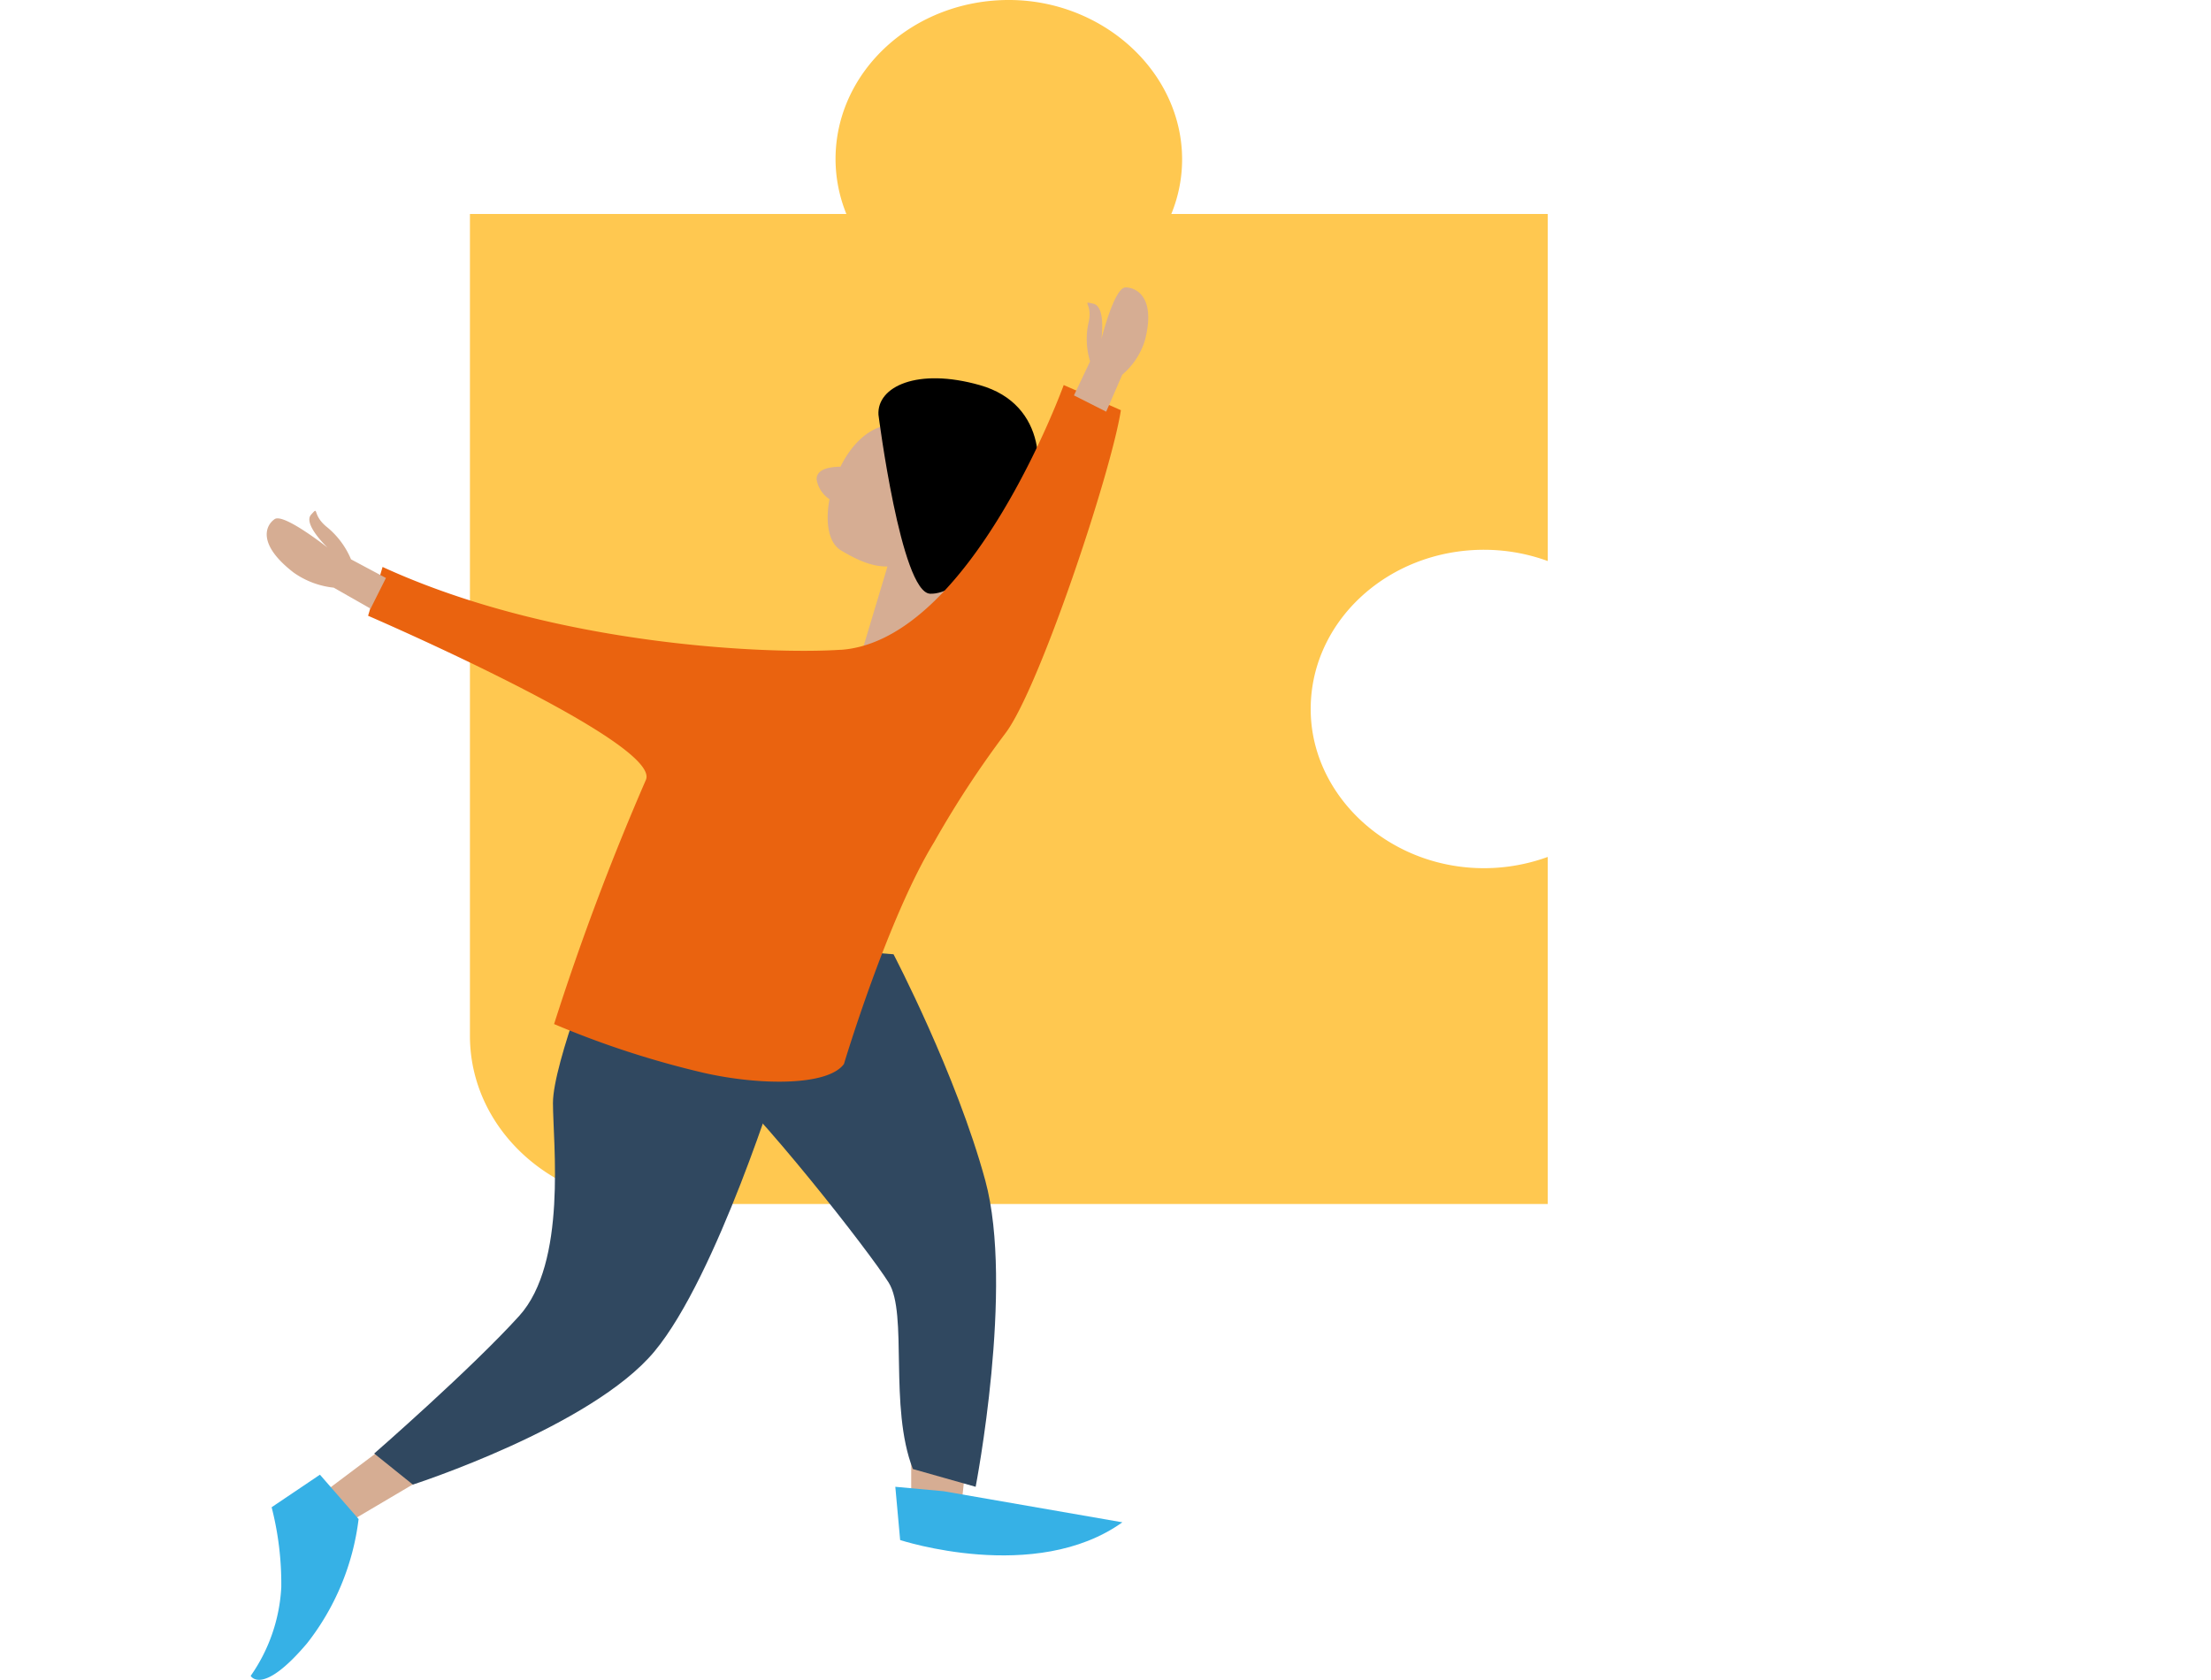
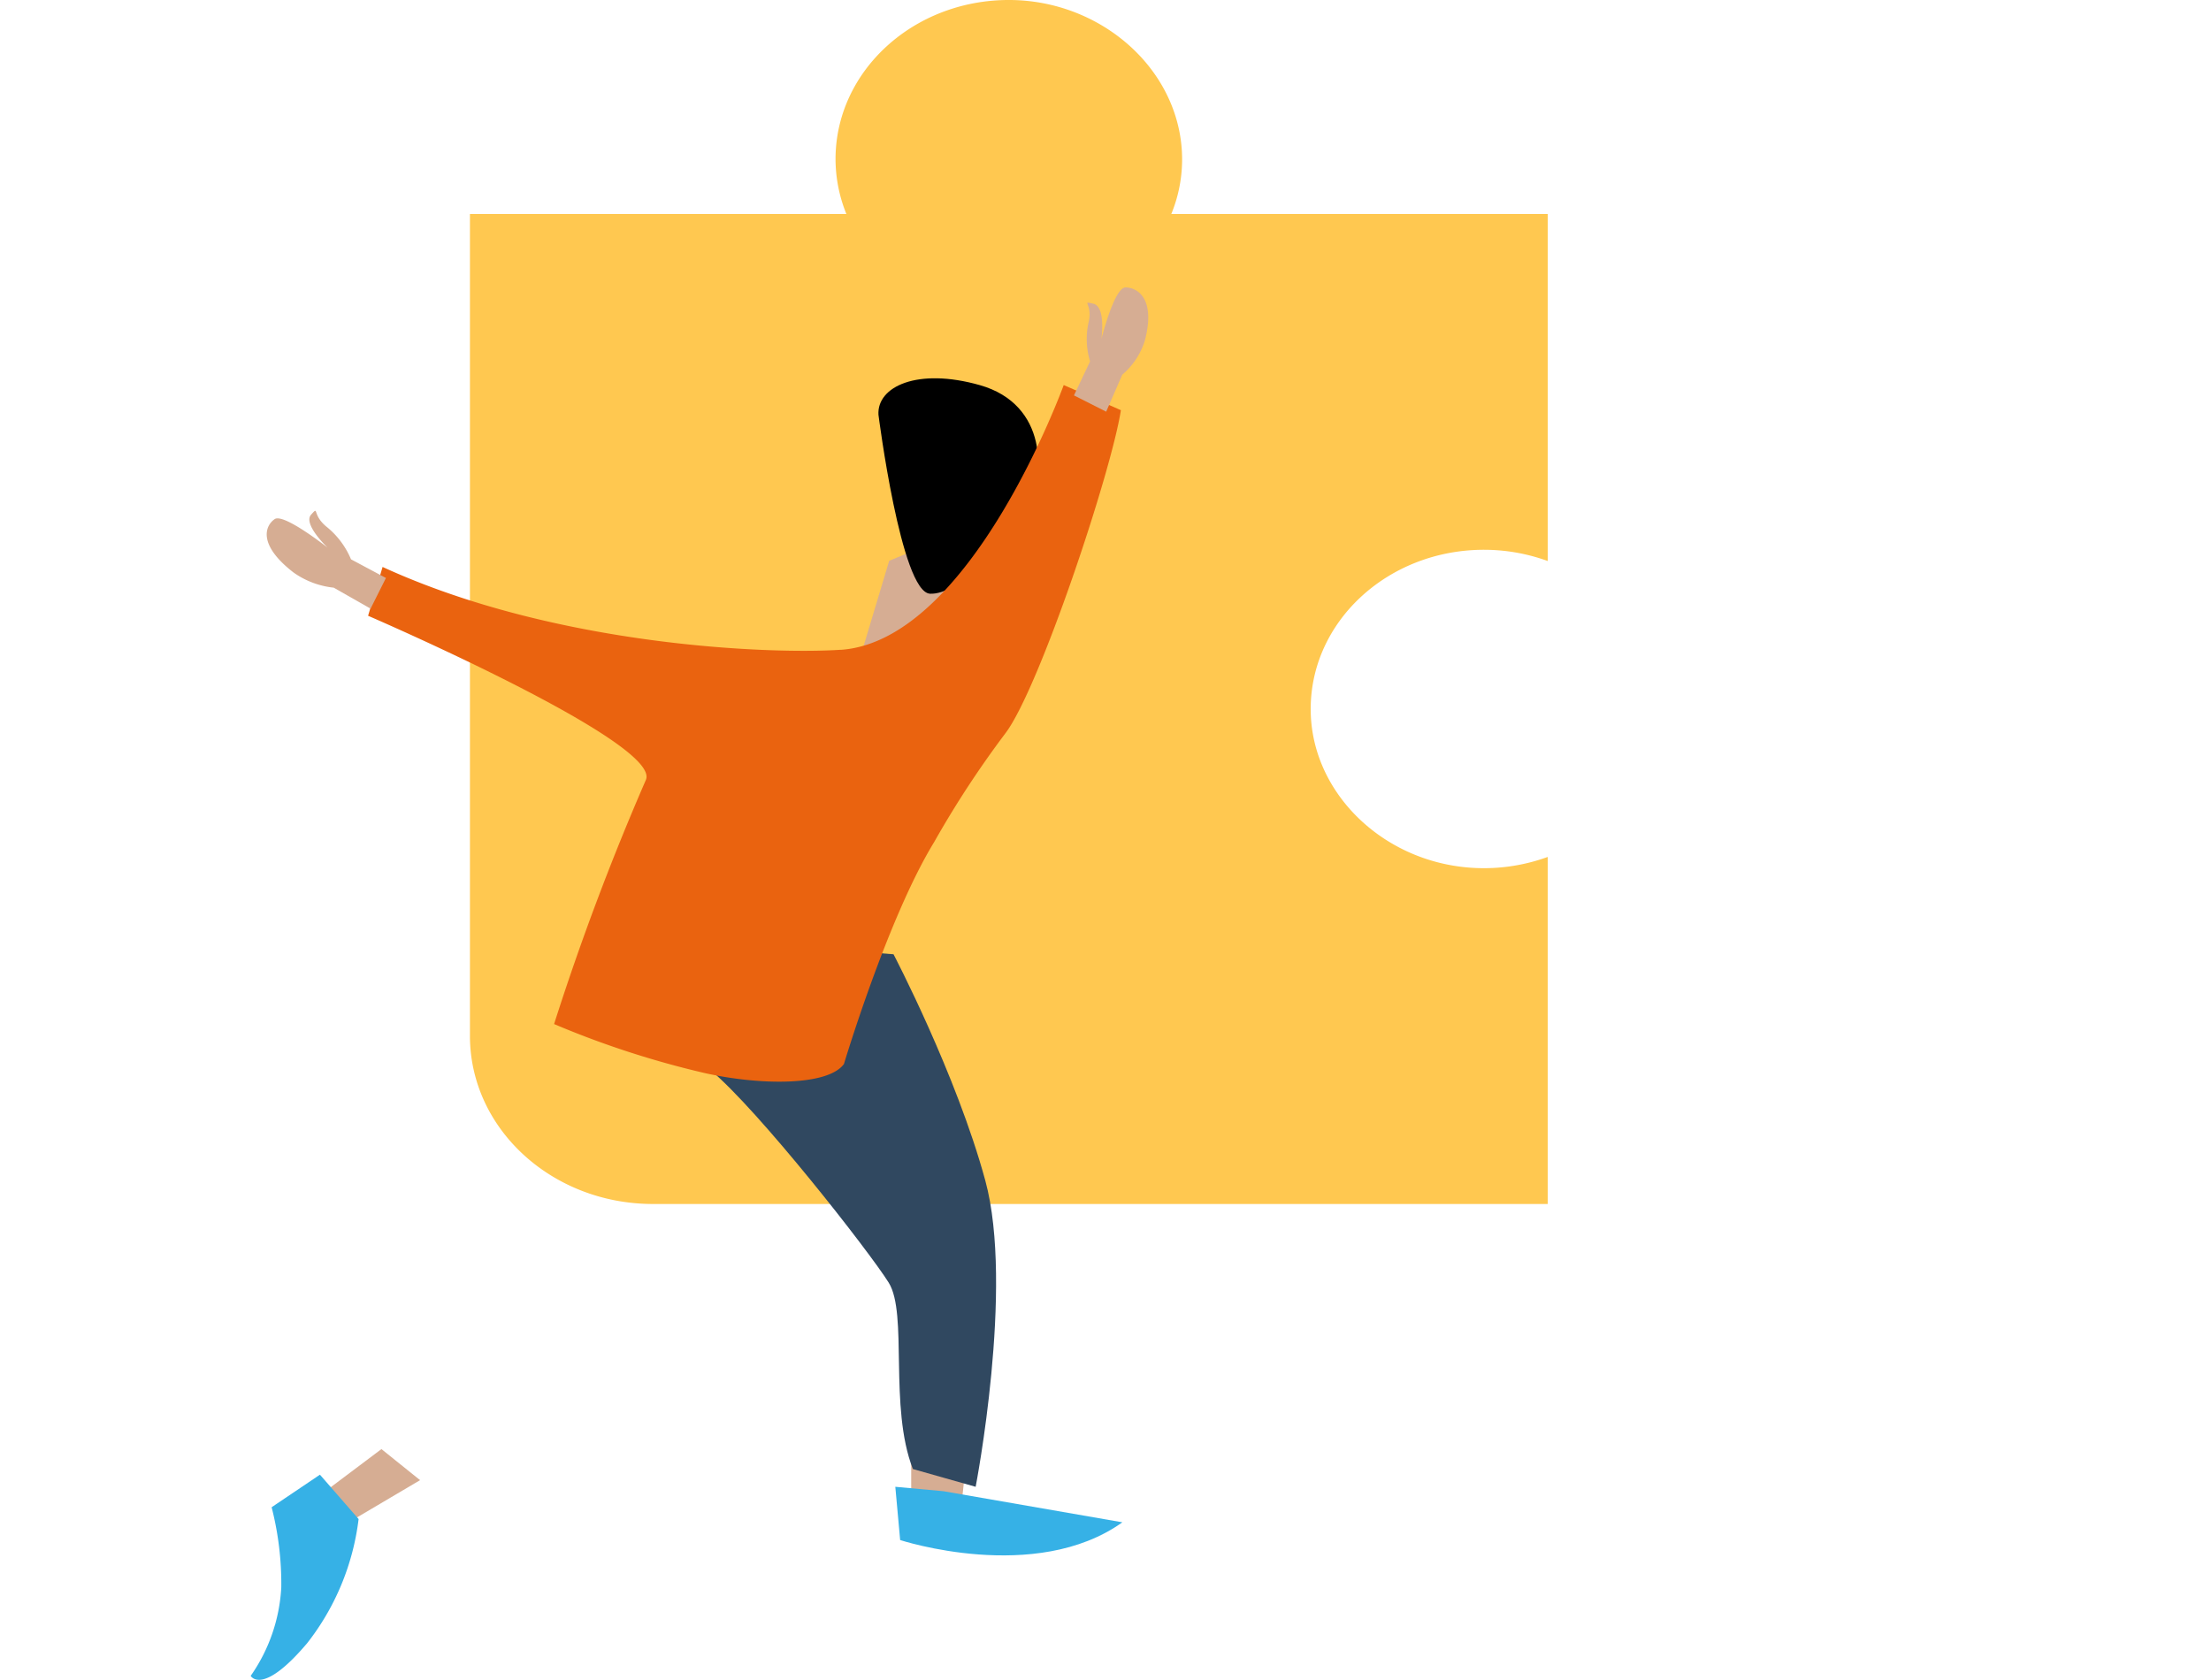
<svg xmlns="http://www.w3.org/2000/svg" width="202.85" height="154.15" viewBox="0 0 202.85 154.15">
  <defs>
    <clipPath id="clip-path">
      <rect x="-23" width="202.849" height="154.15" fill="none" />
    </clipPath>
    <clipPath id="clip-path-2">
      <rect id="Rechteck_40" data-name="Rechteck 40" width="119" height="154.15" fill="none" />
    </clipPath>
  </defs>
  <g id="Bildlaufgruppe_34" data-name="Bildlaufgruppe 34" transform="translate(23)" clip-path="url(#clip-path)" style="isolation: isolate">
    <g id="Grafik_5" data-name="Grafik 5">
      <g id="Gruppe_43" data-name="Gruppe 43" clip-path="url(#clip-path-2)">
        <path id="Pfad_269" data-name="Pfad 269" d="M42.127,110.485h82.087V78.636a17.079,17.079,0,0,1-7.455.958c-7.848-.733-14.057-6.854-14.286-14.1-.261-8.267,6.955-15.044,15.894-15.044a17.064,17.064,0,0,1,5.848,1.034V19.635H89.678a13.182,13.182,0,0,0,.7-7.764C88.937,5.113,82.406.059,74.911,0,66.066-.069,58.872,6.5,58.872,14.609a13.462,13.462,0,0,0,.994,5.026H25.33V95.053c0,8.523,7.52,15.432,16.8,15.432" transform="translate(-5.215 0)" fill="#ffc850" />
        <path id="Pfad_270" data-name="Pfad 270" d="M76.308,186.424V173.8l5.762.407-1.33,12.624Z" transform="translate(-15.709 -46.994)" fill="#d6ad93" />
-         <path id="Pfad_271" data-name="Pfad 271" d="M79,57.611c-2.158-1.011-3.217,1.508-3.217,1.508s-.046-4.626-1.8-5.347c-2.783-1.146-5.1.865-6.417,3.509-.84,0-2.216.164-2.185,1.166a2.7,2.7,0,0,0,1.18,1.812c-.392,2.077-.116,4,1.065,4.706,3.749,2.239,4.6,1.3,7.5,1.124C76.517,66,76.36,63.6,77.218,63.4c1.1-.256,4.027-4.732,1.778-5.786" transform="translate(-13.459 -14.451)" fill="#d6ad93" />
        <path id="Pfad_272" data-name="Pfad 272" d="M13.841,182.257l-4.876,3.665,2.216,2.851,6.205-3.665Z" transform="translate(-1.846 -49.281)" fill="#d6ad93" />
        <path id="Pfad_273" data-name="Pfad 273" d="M79.253,67.062l-1.759,12.8-6.909-1.852,2.525-8.418Z" transform="translate(-14.531 -18.133)" fill="#d6ad93" />
        <path id="Pfad_274" data-name="Pfad 274" d="M72.524,50.92s2.069,16.289,4.727,16.425,7.092-4.615,8.865-7.737,1.921-9.637-4.284-11.4c-5.746-1.634-9.456.136-9.308,2.715" transform="translate(-14.929 -12.864)" />
-         <path id="Pfad_275" data-name="Pfad 275" d="M35.1,118.629s-4.432,11-4.432,14.66,1.329,14.66-3.1,19.547-13.3,12.624-13.3,12.624l3.547,2.851s16.4-5.294,22.162-12.217S51.5,130.438,51.5,130.438Z" transform="translate(-2.937 -32.076)" fill="#304860" />
        <path id="Pfad_276" data-name="Pfad 276" d="M53.953,118.35s-5.762,8.145-1.329,11.809,14.626,16.7,16.4,19.547,0,11.4,2.216,17.1L77,168.438s3.546-18.325.886-28.1-8.421-20.768-8.421-20.768Z" transform="translate(-10.488 -32.001)" fill="#304860" />
        <path id="Pfad_277" data-name="Pfad 277" d="M56.925,72.719c-6.251.425-26.077-.271-42.033-7.6l-1.33,4.48s27,11.652,25.486,15.067a236.291,236.291,0,0,0-8.421,22.4,84.163,84.163,0,0,0,13.74,4.479c5.2,1.178,11.39,1.2,12.854-.814,0,0,4-13.377,8.274-20.361a91.482,91.482,0,0,1,6.534-9.98c3.1-4.072,9.718-23.956,10.6-29.656l-5.245-2.308s-8.495,23.483-20.462,24.3" transform="translate(-2.792 -13.093)" fill="#ea630f" />
        <path id="Pfad_278" data-name="Pfad 278" d="M95.306,190.259l-16.4-2.851L74.474,187l.443,4.887s12.411,4.072,20.389-1.629" transform="translate(-15.332 -50.564)" fill="#36b1e6" />
        <path id="Pfad_279" data-name="Pfad 279" d="M6.353,185.477,9.9,189.549a22.951,22.951,0,0,1-4.727,11.4C1.034,205.838,0,203.938,0,203.938a15.583,15.583,0,0,0,2.807-8.144,28.31,28.31,0,0,0-.886-7.33Z" transform="translate(0 -50.152)" fill="#36b1e6" />
        <path id="Pfad_280" data-name="Pfad 280" d="M95.113,46.059l1.477-3.122a7.075,7.075,0,0,1-.148-3.529c.444-1.765-.739-2.036.444-1.765s.739,3.258.739,3.258,1.182-4.75,2.216-4.75,2.807.95,1.773,4.886a6.745,6.745,0,0,1-2.069,3.122l-1.477,3.394Z" transform="translate(-19.581 -9.775)" fill="#d6ad93" />
        <path id="Pfad_281" data-name="Pfad 281" d="M12.791,70.411,9.586,68.7a7.629,7.629,0,0,0-2.16-2.921c-1.5-1.18-.719-2.042-1.5-1.18s1.509,3.026,1.509,3.026-4.019-3.181-4.851-2.616S.94,67.3,4.314,69.91A7.767,7.767,0,0,0,8,71.3l3.38,1.926Z" transform="translate(-0.382 -17.373)" fill="#d6ad93" />
      </g>
    </g>
  </g>
</svg>